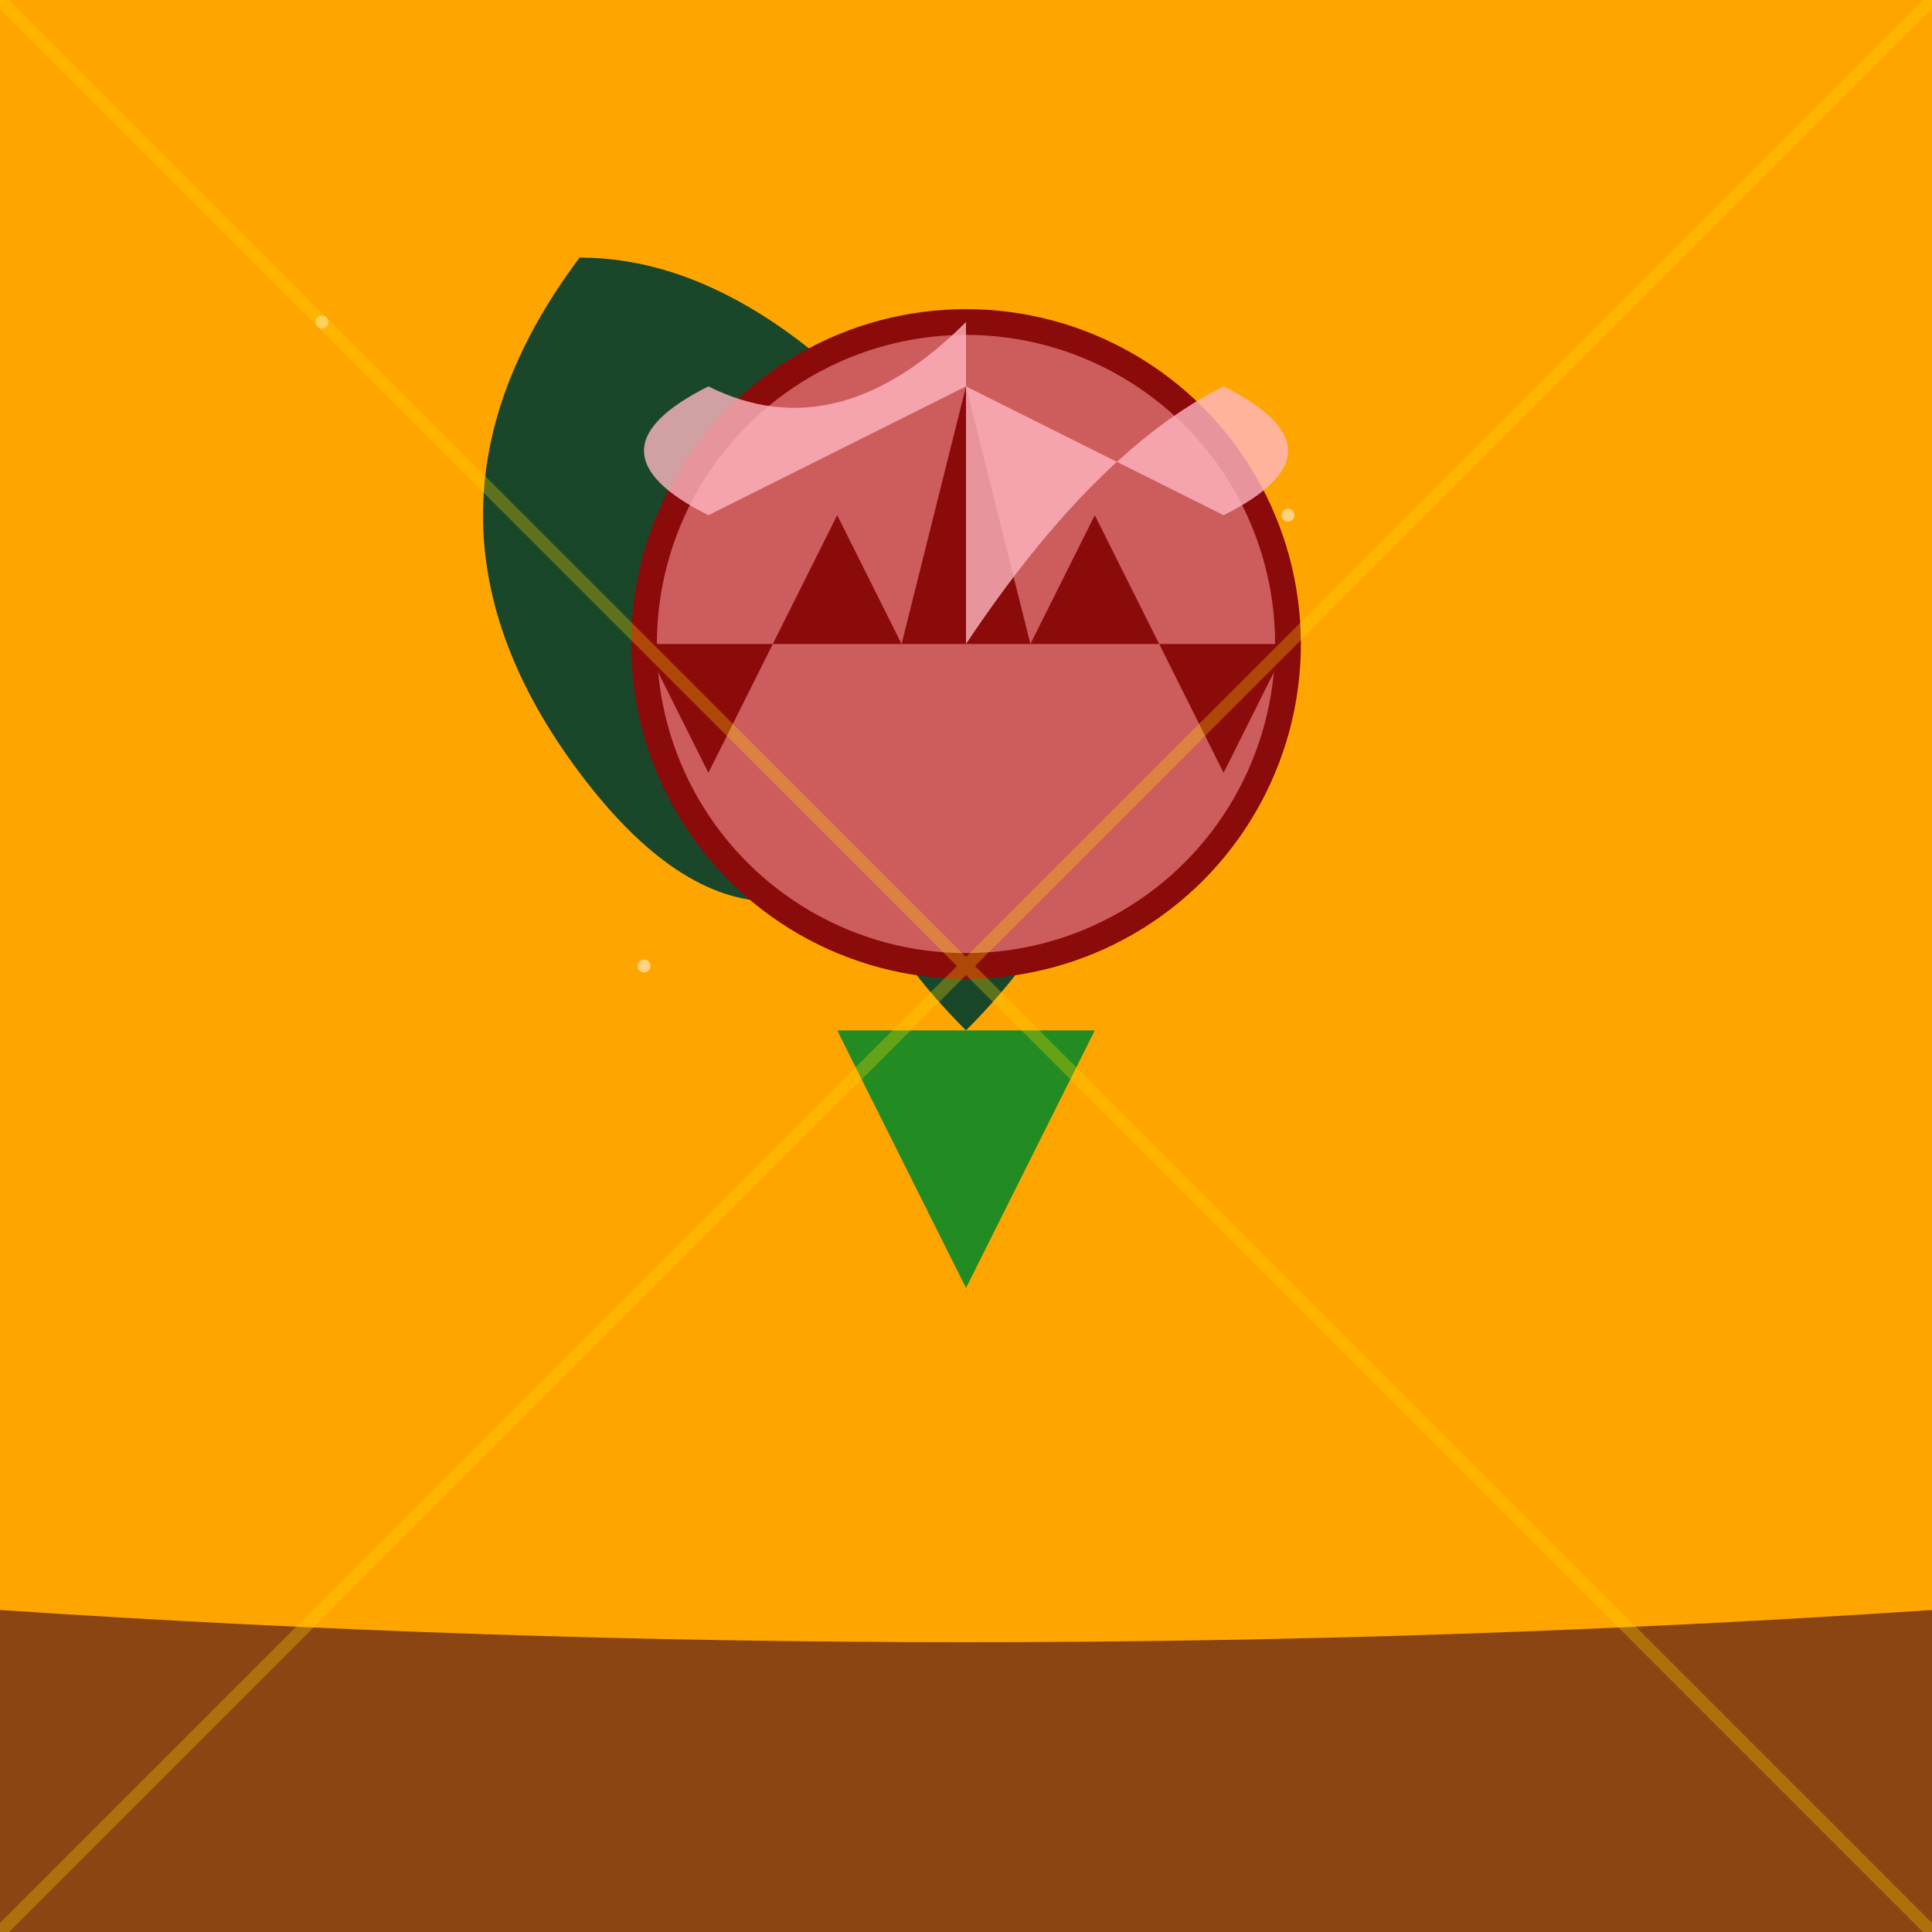
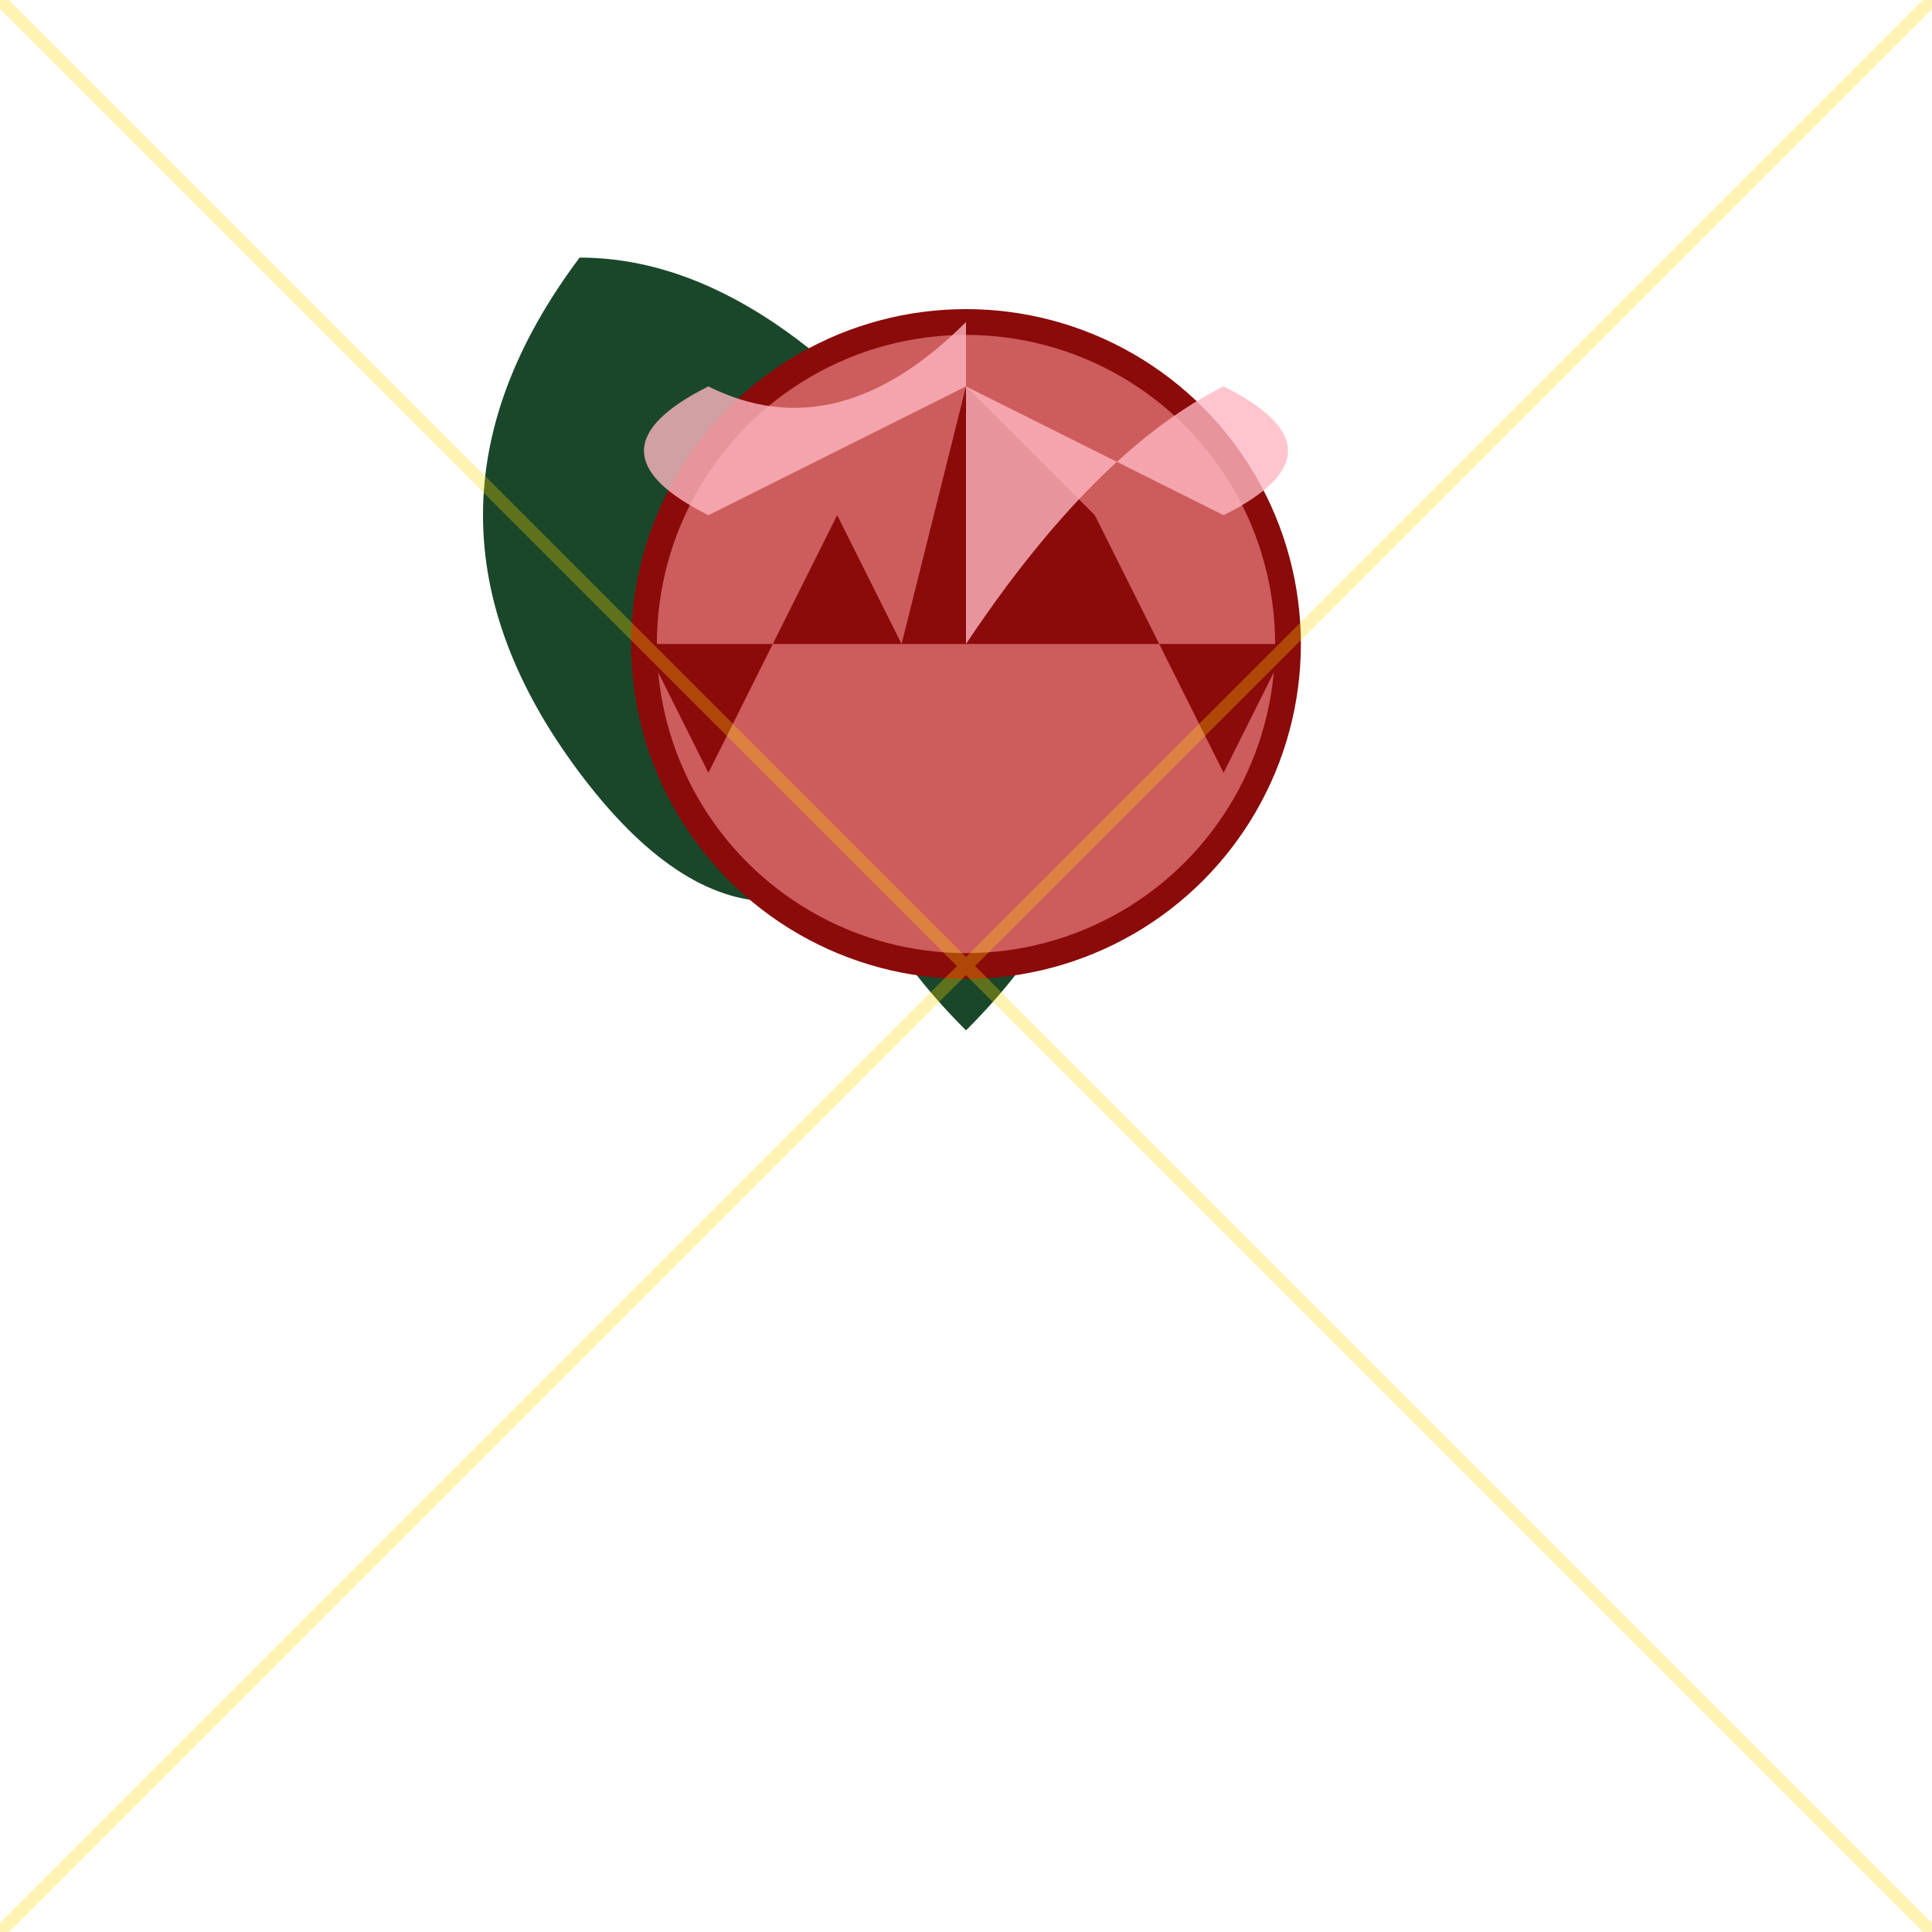
<svg xmlns="http://www.w3.org/2000/svg" viewBox="0 0 300 300">
-   <rect width="300" height="300" fill="url(#desertGradient)" />
-   <path d="M0 250 Q150 260 300 250 L300 300 L0 300 Z" fill="#8B4513" />
  <defs>
    <linearGradient id="desertGradient" x1="0" y1="0" x2="0" y2="300">
      <stop offset="0" stop-color="#FFA500" />
      <stop offset="1" stop-color="#DAA520" />
    </linearGradient>
  </defs>
  <g transform="translate(150,200)">
-     <path d="M0 0 L-20 -40 L20 -40 Z" fill="#228B22" />
    <path d="M0 -40 Q-40 -80 0 -120 Q40 -80 0 -40" fill="#1a472a" />
    <path d="M0 -120 Q-30 -160 -60 -160 Q-90 -120 -60 -80 Q-30 -40 0 -80" fill="#1a472a" />
  </g>
  <g transform="translate(150,100)" filter="url(#meltEffect)">
    <circle cx="0" cy="0" r="50" fill="#CD5C5C" stroke="#8B0A0A" stroke-width="4" />
-     <path d="M-50 0 L-40 20 L-30 0 L-20 -20 L-10 0 L0 -40 L10 0 L20 -20 L30 0 L40 20 L50 0" fill="#8B0A0A" />
+     <path d="M-50 0 L-40 20 L-30 0 L-20 -20 L-10 0 L0 -40 L20 -20 L30 0 L40 20 L50 0" fill="#8B0A0A" />
    <path d="M0 0 Q20 -30 40 -40 Q60 -30 40 -20 Q20 -30 0 -40 Q-20 -30 -40 -20 Q-60 -30 -40 -40 Q-20 -30 0 -50" fill="#FFB6C1" opacity="0.8" />
  </g>
  <defs>
    <filter id="meltEffect">
      <feGaussianBlur stdDeviation="4" />
      <feColorMatrix type="hueRotate" values="45" />
    </filter>
  </defs>
  <g opacity="0.5">
    <circle cx="50" cy="50" r="1" fill="white" />
    <circle cx="200" cy="80" r="1" fill="white" />
    <circle cx="100" cy="150" r="1" fill="white" />
  </g>
  <path d="M0 0 L300 300 M0 300 L300 0" stroke="#FFD700" stroke-width="2" opacity="0.3" />
</svg>